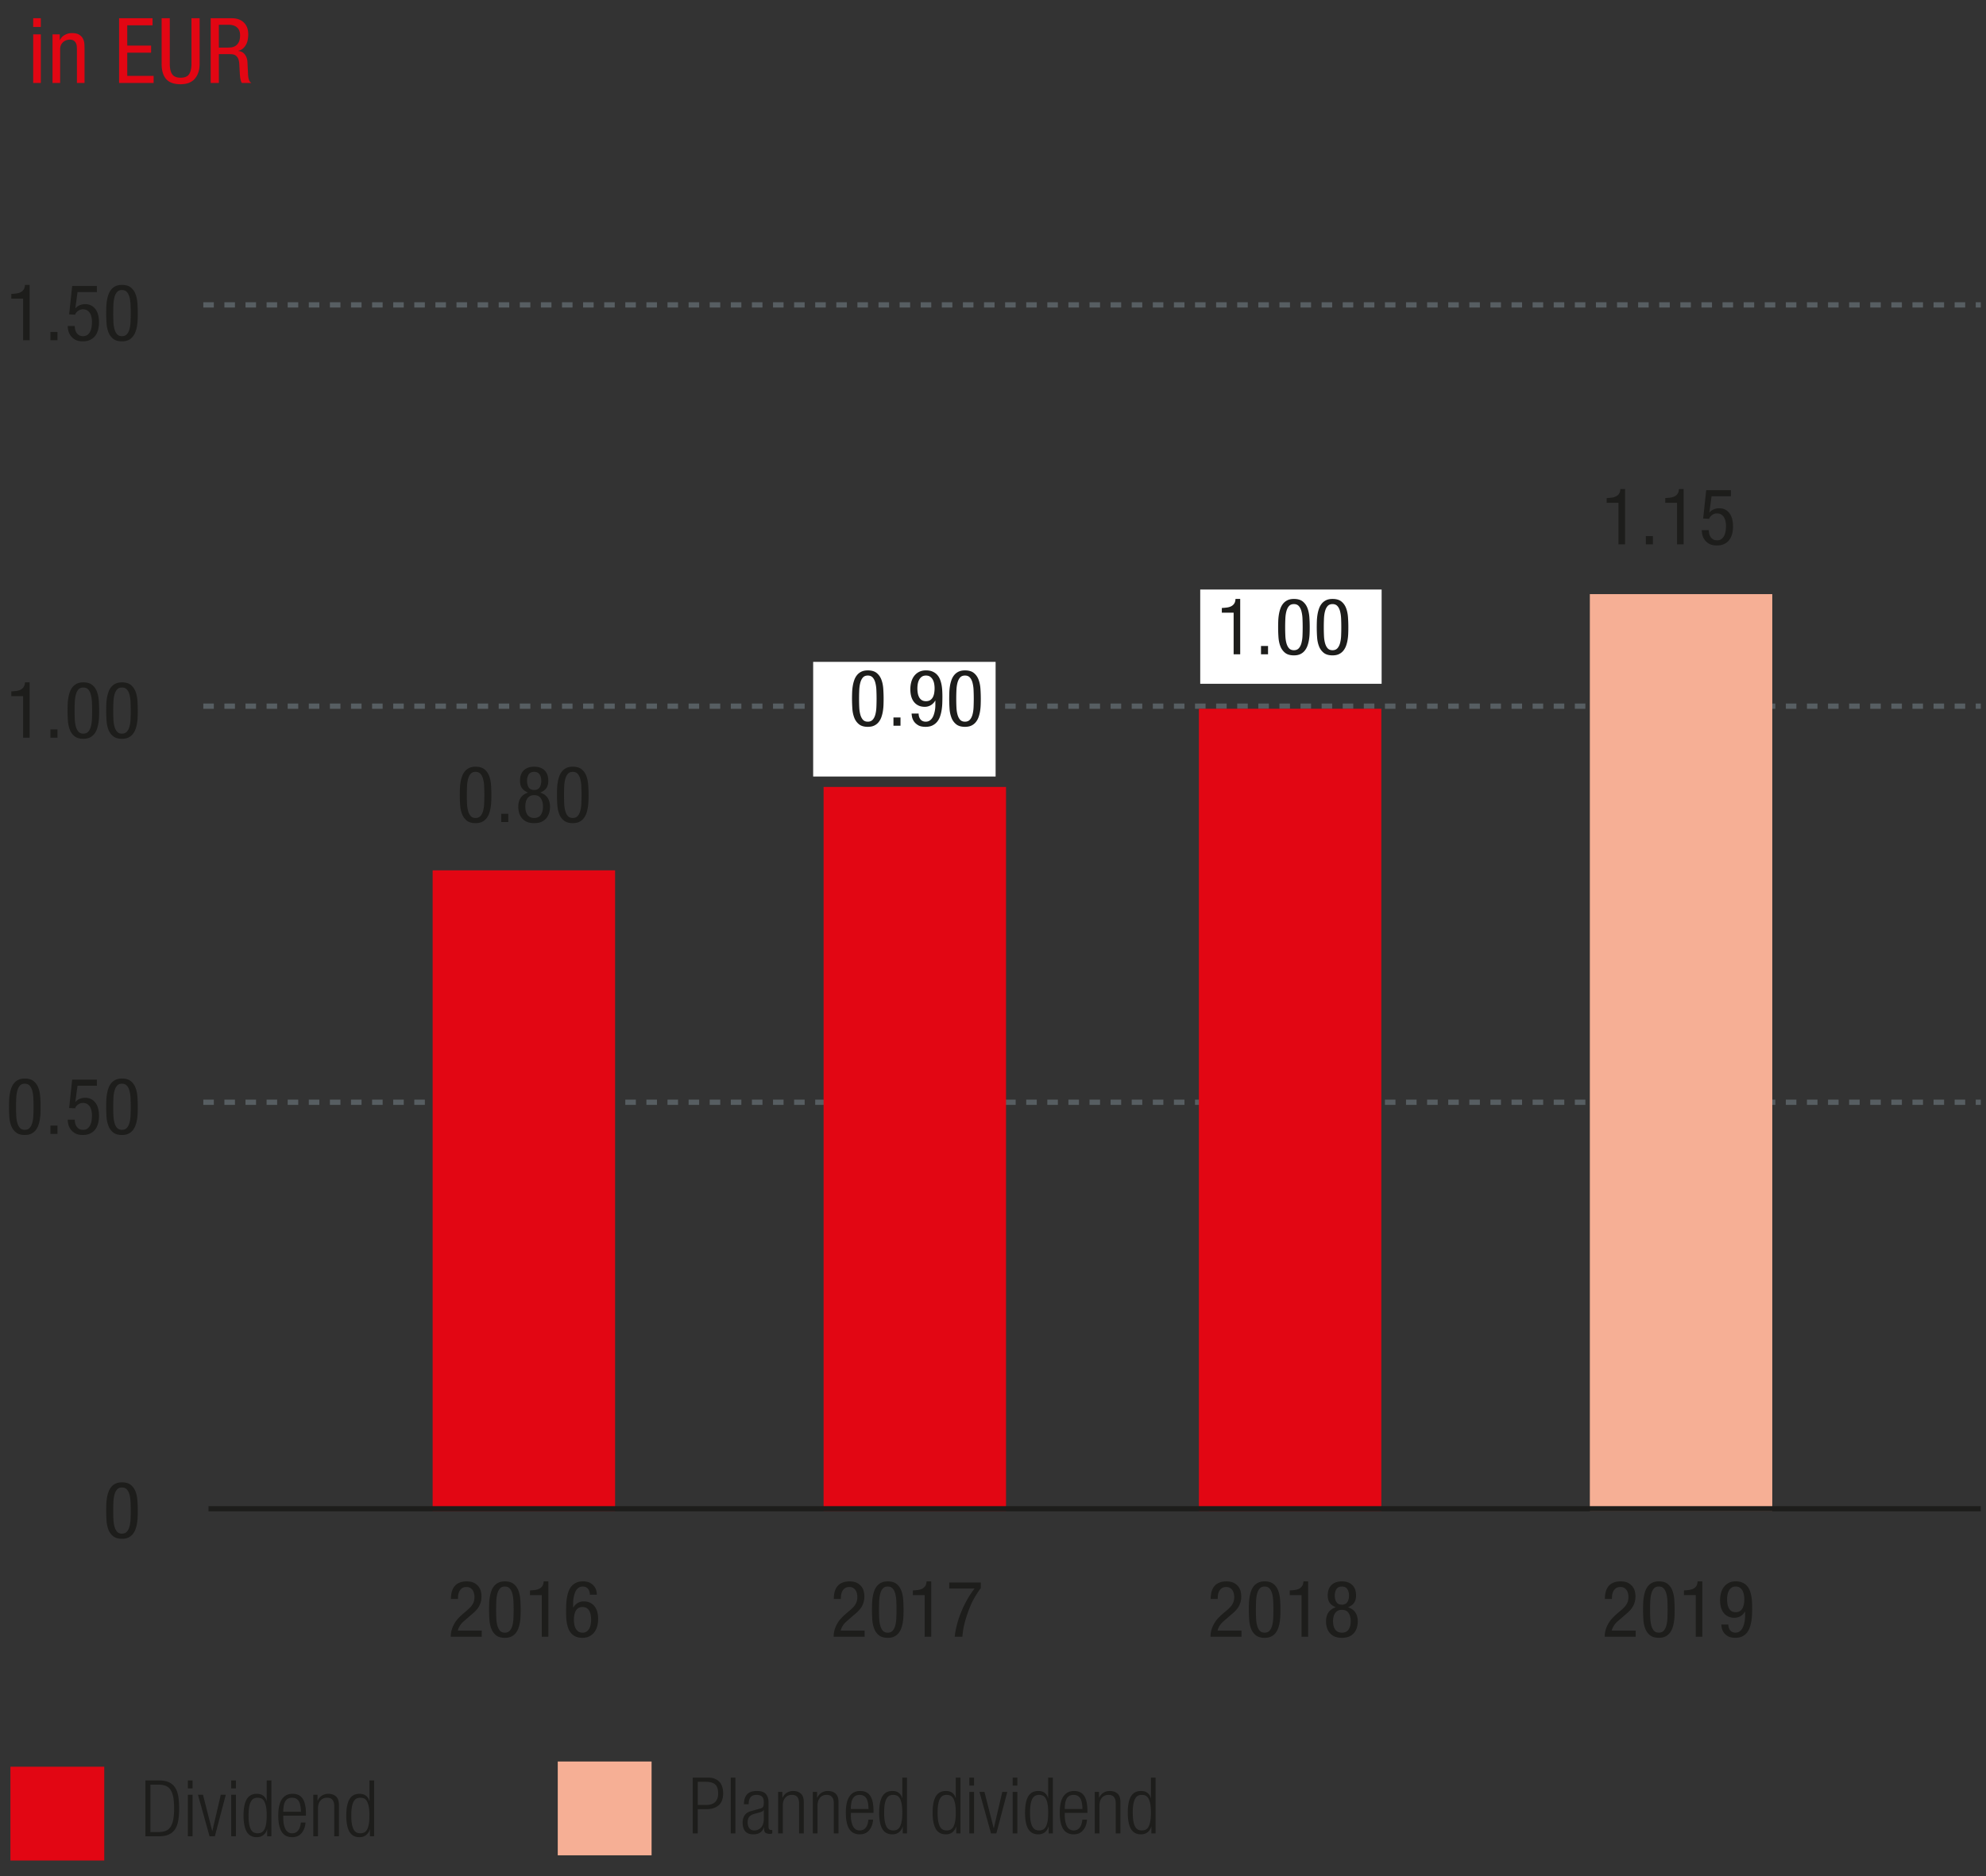
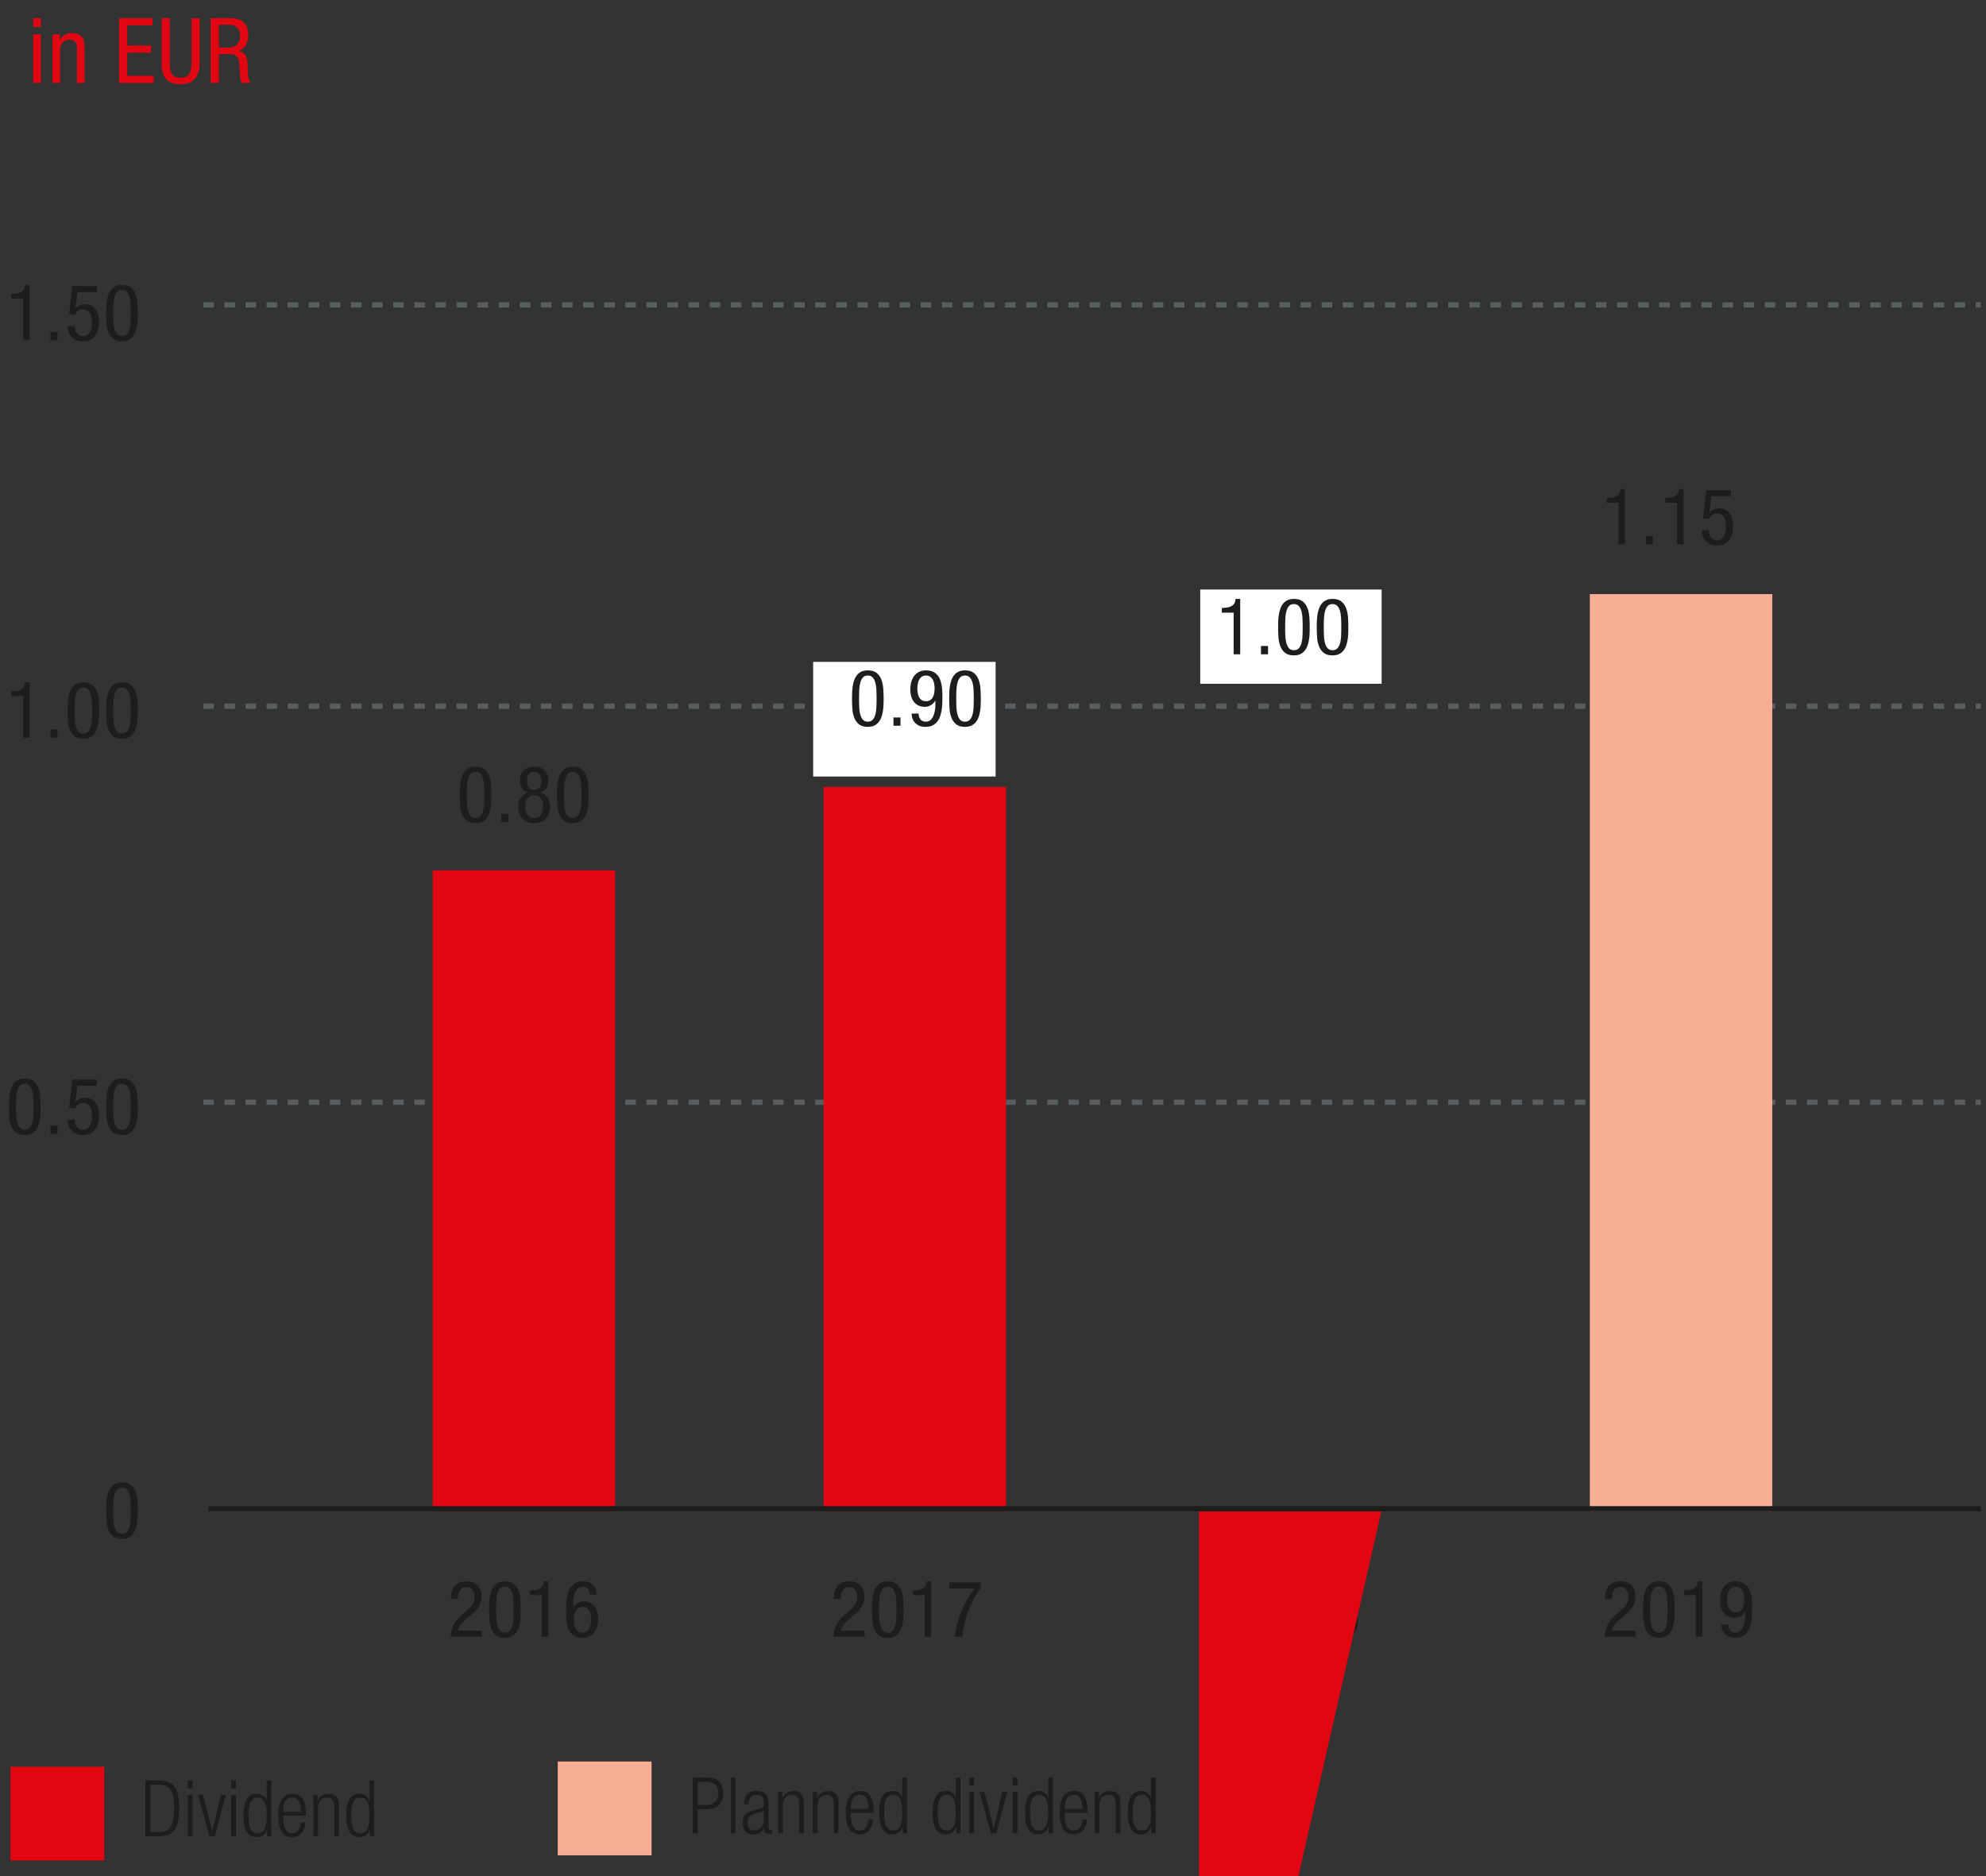
<svg xmlns="http://www.w3.org/2000/svg" xmlns:xlink="http://www.w3.org/1999/xlink" width="381" height="360" viewBox="0 0 381 360">
  <rect x="0" y="0" width="381" height="360" fill="#333333" stroke="none" />
  <style>.st0{fill:none;stroke:#575e62;stroke-width:1.012;stroke-miterlimit:10;stroke-dasharray:2.024,2.024}.st2{fill:#1d1d1b}.st8{fill:#e20613}.st19{fill:#fff}.st56{fill:#f6af95}.st626{display:inline}</style>
  <g id="Grafik">
    <path class="st0" d="M39 211.5h341M39 135.5h341M39 58.5h341" />
    <path class="st8" d="M2 339h18v18H2z" />
    <path class="st2" d="M92.417 314.058h-5.94c0-.49.064-.945.194-1.365a5.52 5.52 0 011.229-2.152c.273-.295.559-.572.857-.832l.864-.735c.209-.18.4-.36.574-.54.174-.18.323-.37.447-.57.124-.199.218-.417.283-.652.064-.234.097-.497.097-.787 0-.22-.027-.445-.081-.675a1.917 1.917 0 00-.257-.615c-.118-.181-.275-.327-.471-.442s-.432-.173-.707-.173c-.402 0-.714.093-.935.277-.221.186-.386.4-.493.646a2.301 2.301 0 00-.192.757c-.02.261-.029.466-.029.615h-1.35c0-.5.055-.957.165-1.372.11-.415.285-.771.525-1.065.24-.295.552-.524.938-.689.385-.165.847-.248 1.387-.248.61 0 1.103.105 1.478.315s.665.462.87.757c.205.296.34.605.405.931.064.325.097.603.097.832 0 .4-.043.76-.128 1.08s-.206.617-.362.893-.35.535-.581.78a9.047 9.047 0 01-.801.742l-1.51 1.305c-.292.25-.539.528-.74.833a2.987 2.987 0 00-.422.982h4.59v1.167zM96.856 314.268c-.72 0-1.283-.163-1.688-.487a2.952 2.952 0 01-.908-1.253 5.827 5.827 0 01-.367-1.725 27.156 27.156 0 01-.068-1.905c0-.39.008-.795.022-1.215.015-.42.055-.832.12-1.237s.163-.79.292-1.155.308-.685.533-.96c.225-.274.505-.492.84-.652s.743-.24 1.223-.24c.72 0 1.282.163 1.688.487.405.325.707.748.907 1.268.2.521.323 1.105.368 1.755a28.247 28.247 0 01.045 3.12c-.015.41-.055.815-.12 1.215-.065.4-.163.78-.292 1.141a3.21 3.21 0 01-.532.952 2.399 2.399 0 01-.84.652c-.335.159-.743.239-1.223.239zm-1.68-5.371c0 .561.012 1.103.037 1.628.024.524.093.992.206 1.402s.28.737.501.982c.221.245.533.367.936.367.393 0 .702-.122.928-.367s.396-.572.508-.982c.113-.41.182-.878.207-1.402a36.371 36.371 0 000-3.308 6.593 6.593 0 00-.207-1.433c-.113-.415-.282-.745-.508-.99s-.536-.367-.928-.367c-.403 0-.715.122-.936.367-.221.245-.388.575-.501.99s-.182.893-.206 1.433c-.025.541-.037 1.1-.037 1.68zM101.671 305.178c.33-.021.65-.05.96-.09s.585-.12.825-.24.435-.29.585-.51.235-.521.255-.9h.9v10.62h-1.26v-7.98h-2.265v-.9zM113.161 305.987c0-.449-.118-.822-.354-1.117s-.574-.442-1.016-.442c-.285 0-.53.065-.736.195-.207.13-.375.3-.508.51s-.238.44-.316.689c-.079.25-.14.493-.184.728-.044.235-.071.45-.081.646-.01.194-.015.337-.015.428v.84h.03c.05-.101.129-.218.238-.353s.246-.265.41-.391a2.214 2.214 0 011.364-.442c.457 0 .857.083 1.2.248s.631.395.865.689c.233.295.407.65.521 1.065s.171.867.171 1.357c0 .51-.062.987-.188 1.433s-.315.83-.57 1.155c-.255.324-.57.58-.945.765s-.808.277-1.298.277-.907-.072-1.252-.218a2.461 2.461 0 01-.87-.6 2.91 2.91 0 01-.555-.878c-.135-.33-.238-.683-.308-1.058s-.115-.757-.135-1.147c-.021-.39-.03-.77-.03-1.14 0-.399.008-.822.022-1.268.015-.444.058-.882.127-1.312.07-.43.173-.84.308-1.229.135-.391.323-.73.562-1.021.24-.29.54-.522.9-.697.36-.175.795-.263 1.305-.263.61 0 1.095.11 1.455.33s.63.473.81.758c.18.285.295.569.345.854.05.285.075.487.075.607h-1.347zm-3.06 4.83c0 .28.024.565.074.855s.138.555.265.795.297.435.508.585c.211.149.479.225.803.225.324 0 .592-.075.803-.225a1.67 1.67 0 00.509-.585c.127-.24.216-.505.265-.795.049-.29.074-.575.074-.855 0-.279-.022-.564-.066-.854a2.703 2.703 0 00-.243-.795 1.505 1.505 0 00-.501-.585c-.216-.15-.496-.226-.84-.226s-.624.075-.839.226a1.505 1.505 0 00-.501.585 2.703 2.703 0 00-.243.795c-.046.29-.068.575-.068.854zM165.87 314.058h-5.94c0-.49.064-.945.194-1.365a5.52 5.52 0 011.229-2.152c.273-.295.559-.572.857-.832l.864-.735c.209-.18.4-.36.574-.54.174-.18.323-.37.447-.57.124-.199.218-.417.283-.652.064-.234.097-.497.097-.787 0-.22-.027-.445-.081-.675a1.917 1.917 0 00-.257-.615c-.118-.181-.275-.327-.471-.442s-.432-.173-.707-.173c-.402 0-.714.093-.935.277-.221.186-.386.4-.493.646a2.301 2.301 0 00-.192.757c-.02.261-.029.466-.029.615h-1.35c0-.5.055-.957.165-1.372.11-.415.285-.771.525-1.065.24-.295.552-.524.938-.689.385-.165.847-.248 1.387-.248.61 0 1.103.105 1.478.315s.665.462.87.757c.205.296.34.605.405.931.064.325.097.603.097.832 0 .4-.043.76-.128 1.08s-.206.617-.362.893-.35.535-.581.78a9.047 9.047 0 01-.801.742l-1.51 1.305c-.292.25-.539.528-.74.833a2.987 2.987 0 00-.422.982h4.59v1.167zM170.31 314.268c-.72 0-1.283-.163-1.688-.487a2.952 2.952 0 01-.908-1.253 5.827 5.827 0 01-.367-1.725 27.156 27.156 0 01-.068-1.905c0-.39.008-.795.022-1.215.015-.42.055-.832.12-1.237s.163-.79.292-1.155.308-.685.533-.96c.225-.274.505-.492.84-.652s.743-.24 1.223-.24c.72 0 1.282.163 1.688.487.405.325.707.748.907 1.268.2.521.323 1.105.368 1.755a28.247 28.247 0 01.045 3.12c-.015.41-.055.815-.12 1.215-.065.4-.163.78-.292 1.141a3.21 3.21 0 01-.532.952 2.399 2.399 0 01-.84.652c-.336.159-.743.239-1.223.239zm-1.68-5.371c0 .561.012 1.103.037 1.628.024.524.093.992.206 1.402s.28.737.501.982c.221.245.533.367.936.367.393 0 .702-.122.928-.367s.396-.572.508-.982c.113-.41.182-.878.207-1.402a36.371 36.371 0 000-3.308 6.593 6.593 0 00-.207-1.433c-.113-.415-.282-.745-.508-.99s-.536-.367-.928-.367c-.403 0-.715.122-.936.367-.221.245-.388.575-.501.99s-.182.893-.206 1.433c-.025.541-.037 1.1-.037 1.68zM175.125 305.178c.33-.021.65-.05.96-.09s.585-.12.825-.24.435-.29.585-.51.235-.521.255-.9h.9v10.62h-1.26v-7.98h-2.265v-.9zM182.099 303.647h6.06v1.08c-.29.381-.627.882-1.012 1.503a14.325 14.325 0 00-1.073 2.148c-.34.821-.643 1.7-.907 2.637-.265.937-.448 1.95-.548 3.042h-1.47c.2-1.643.63-3.255 1.29-4.838a19.35 19.35 0 012.52-4.417h-4.86v-1.155zM238.172 314.058h-5.94c0-.49.064-.945.193-1.365.13-.42.299-.81.507-1.17.209-.359.449-.688.723-.982s.56-.572.857-.832l.864-.735c.208-.18.399-.36.573-.54s.323-.37.447-.57a2.44 2.44 0 00.283-.652c.064-.234.097-.497.097-.787 0-.22-.027-.445-.081-.675a1.896 1.896 0 00-.258-.615c-.117-.181-.274-.327-.471-.442s-.432-.173-.706-.173c-.403 0-.715.093-.936.277-.221.186-.385.4-.493.646a2.3 2.3 0 00-.191.757c-.02.261-.029.466-.029.615h-1.35c0-.5.055-.957.165-1.372a2.79 2.79 0 01.524-1.065c.24-.295.553-.524.938-.689s.848-.248 1.388-.248c.61 0 1.103.105 1.478.315s.665.462.87.757c.205.296.34.605.405.931.064.325.098.603.098.832 0 .4-.043.76-.129 1.08s-.206.617-.362.893-.35.535-.581.78-.499.492-.801.742l-1.51 1.305c-.292.25-.539.528-.74.833s-.342.633-.422.982h4.59v1.167zM242.611 314.268c-.72 0-1.282-.163-1.688-.487a2.958 2.958 0 01-.907-1.253c-.2-.51-.322-1.085-.367-1.725s-.067-1.275-.067-1.905c0-.39.007-.795.022-1.215.015-.42.055-.832.12-1.237.064-.405.162-.79.292-1.155s.308-.685.532-.96c.226-.274.505-.492.841-.652.335-.16.742-.24 1.222-.24.721 0 1.283.163 1.688.487.405.325.708.748.908 1.268.199.521.322 1.105.367 1.755a28.247 28.247 0 01.045 3.12c-.014.41-.055.815-.12 1.215-.065.4-.162.78-.292 1.141a3.234 3.234 0 01-.533.952 2.399 2.399 0 01-.84.652c-.335.159-.742.239-1.223.239zm-1.679-5.371c0 .561.013 1.103.037 1.628.024.524.093.992.206 1.402s.28.737.501.982.533.367.936.367c.394 0 .703-.122.929-.367s.396-.572.509-.982a6.46 6.46 0 00.206-1.402 37.833 37.833 0 000-3.308 6.658 6.658 0 00-.206-1.433c-.113-.415-.283-.745-.509-.99s-.535-.367-.929-.367c-.402 0-.715.122-.936.367s-.388.575-.501.99-.182.893-.206 1.433-.037 1.1-.037 1.68zM247.427 305.178c.33-.021.65-.05.96-.09s.585-.12.825-.24.435-.29.585-.51.234-.521.255-.9h.9v10.62h-1.261v-7.98h-2.265v-.9zM254.387 311.133c0-1.41.625-2.32 1.875-2.73-.54-.22-.933-.51-1.177-.87-.245-.359-.368-.824-.368-1.395 0-.87.24-1.537.721-2.003.479-.465 1.145-.697 1.994-.697.851 0 1.516.232 1.995.697.48.466.721 1.133.721 2.003 0 .57-.123 1.035-.368 1.395-.245.36-.638.65-1.178.87 1.25.41 1.875 1.32 1.875 2.73 0 .35-.047.71-.142 1.08-.096.37-.258.707-.488 1.013a2.58 2.58 0 01-.93.75c-.39.194-.885.292-1.485.292-.6 0-1.095-.098-1.484-.292a2.593 2.593 0 01-.931-.75c-.229-.306-.393-.643-.487-1.013s-.143-.731-.143-1.08zm1.35-.045c0 .32.031.612.096.877.063.266.164.495.302.69s.312.348.523.457c.211.11.469.165.773.165.6 0 1.032-.207 1.298-.622.265-.415.397-.938.397-1.567s-.133-1.152-.397-1.567c-.266-.415-.698-.623-1.298-.623-.305 0-.562.056-.773.165-.212.11-.386.263-.523.458a1.976 1.976 0 00-.302.697 3.753 3.753 0 00-.096.87zm1.695-6.66c-.479 0-.827.162-1.042.487s-.322.742-.322 1.253c0 .51.107.928.322 1.252.215.325.562.487 1.042.487.47 0 .814-.162 1.035-.487.22-.324.33-.742.33-1.252 0-.511-.11-.928-.33-1.253-.221-.325-.566-.487-1.035-.487z" />
    <path class="st19" d="M230.255 113.12h34.8v18.084h-34.8z" />
    <path class="st2" d="M313.797 314.054h-5.94c0-.49.064-.945.193-1.365.13-.42.299-.81.507-1.17.209-.359.449-.688.723-.982s.56-.572.857-.832l.864-.735c.208-.18.399-.36.573-.54s.323-.37.447-.57a2.44 2.44 0 00.283-.652c.064-.234.097-.497.097-.787 0-.22-.027-.445-.081-.675a1.896 1.896 0 00-.258-.615c-.117-.181-.274-.327-.471-.442s-.432-.173-.706-.173c-.403 0-.715.093-.936.277-.221.186-.385.4-.493.646a2.3 2.3 0 00-.191.757c-.02.261-.029.466-.029.615h-1.35c0-.5.055-.957.165-1.372a2.79 2.79 0 01.524-1.065c.24-.295.553-.524.938-.689s.848-.248 1.388-.248c.61 0 1.103.105 1.478.315s.665.462.87.757c.205.296.34.605.405.931.064.325.098.603.098.832 0 .4-.043.76-.129 1.08s-.206.617-.362.893-.35.535-.581.78-.499.492-.801.742l-1.51 1.305c-.292.25-.539.528-.74.833s-.342.633-.422.982h4.59v1.167zM318.236 314.264c-.72 0-1.282-.163-1.688-.487a2.958 2.958 0 01-.907-1.253c-.2-.51-.322-1.085-.367-1.725s-.067-1.275-.067-1.905c0-.39.007-.795.022-1.215.015-.42.055-.832.12-1.237.064-.405.162-.79.292-1.155s.308-.685.532-.96c.226-.274.505-.492.841-.652.335-.16.742-.24 1.222-.24.721 0 1.283.163 1.688.487.405.325.708.748.908 1.268.199.521.322 1.105.367 1.755a28.247 28.247 0 01.045 3.12c-.014.41-.055.815-.12 1.215-.065.4-.162.78-.292 1.141a3.234 3.234 0 01-.533.952 2.399 2.399 0 01-.84.652c-.335.159-.742.239-1.223.239zm-1.679-5.37c0 .561.013 1.103.037 1.628.024.524.093.992.206 1.402s.28.737.501.982.533.367.936.367c.394 0 .703-.122.929-.367s.396-.572.509-.982a6.46 6.46 0 00.206-1.402 37.833 37.833 0 000-3.308 6.658 6.658 0 00-.206-1.433c-.113-.415-.283-.745-.509-.99s-.535-.367-.929-.367c-.402 0-.715.122-.936.367s-.388.575-.501.99-.182.893-.206 1.433-.037 1.099-.037 1.68zM323.052 305.174c.33-.021.65-.05.96-.09s.585-.12.825-.24.435-.29.585-.51.234-.521.255-.9h.9v10.62h-1.261v-7.98h-2.265v-.9zM331.572 311.714c0 .45.117.822.354 1.117.235.295.574.442 1.016.442.284 0 .53-.067.736-.202s.375-.305.508-.51.238-.433.316-.683c.079-.25.141-.492.185-.728s.071-.45.081-.646c.01-.194.015-.337.015-.427v-.841h-.03a2.335 2.335 0 01-.648.744c-.164.125-.36.229-.589.314s-.486.128-.775.128c-.457 0-.856-.083-1.199-.248s-.632-.395-.865-.689-.407-.647-.521-1.058-.171-.865-.171-1.365c0-.51.062-.987.188-1.433.125-.444.314-.829.569-1.154s.567-.58.938-.766c.37-.185.805-.277 1.306-.277.489 0 .907.075 1.252.226.345.149.635.35.87.6s.42.543.555.877c.136.336.237.688.308 1.058.07.37.115.753.135 1.147.021.396.03.772.03 1.133 0 .4-.007.822-.022 1.268-.015.445-.058.883-.127 1.312-.07.43-.173.84-.308 1.23a3.3 3.3 0 01-.562 1.02c-.24.29-.54.522-.9.697s-.795.263-1.305.263c-.62 0-1.107-.11-1.463-.33-.354-.22-.622-.473-.803-.758-.18-.284-.295-.569-.345-.854s-.075-.487-.075-.607h1.346zm3.06-4.83c0-.28-.024-.564-.073-.855a2.633 2.633 0 00-.266-.795 1.676 1.676 0 00-.508-.585c-.212-.149-.479-.225-.803-.225-.324 0-.592.075-.804.225-.211.15-.38.346-.508.585-.128.24-.216.506-.266.795-.049.291-.073.575-.073.855s.022.565.066.854c.044.291.125.556.243.796.117.239.284.435.501.585.216.149.496.225.84.225.343 0 .623-.075.84-.225.216-.15.383-.346.5-.585a2.71 2.71 0 00.243-.796 5.55 5.55 0 00.068-.854z" />
    <g>
      <path class="st2" d="M23.402 295.264c-.72 0-1.283-.163-1.688-.487a2.952 2.952 0 01-.908-1.253 5.827 5.827 0 01-.367-1.725 27.156 27.156 0 01-.068-1.905c0-.39.008-.795.022-1.215.015-.42.055-.832.12-1.237s.163-.79.292-1.155.308-.685.533-.96c.225-.274.505-.492.84-.652s.743-.24 1.223-.24c.72 0 1.282.163 1.688.487.405.325.707.748.907 1.268.2.521.323 1.105.368 1.755a28.247 28.247 0 01.045 3.12c-.015.41-.055.815-.12 1.215-.065.4-.163.78-.292 1.141a3.21 3.21 0 01-.532.952 2.399 2.399 0 01-.84.652c-.335.159-.743.239-1.223.239zm-1.68-5.37c0 .561.012 1.103.037 1.628.024.524.093.992.206 1.402s.28.737.501.982c.221.245.533.367.936.367.393 0 .702-.122.928-.367s.396-.572.508-.982c.113-.41.182-.878.207-1.402a36.371 36.371 0 000-3.308 6.593 6.593 0 00-.207-1.433c-.113-.415-.282-.745-.508-.99s-.536-.367-.928-.367c-.403 0-.715.122-.936.367-.221.245-.388.575-.501.99s-.182.893-.206 1.433a36.34 36.34 0 00-.037 1.68z" />
    </g>
-     <path class="st8" d="M265 290V136h-35v154" />
+     <path class="st8" d="M265 290h-35v154" />
    <path class="st56" d="M340 290V114h-35v176" />
    <path class="st8" d="M193 290V151h-35v139M118 290V167H83v123" />
    <path class="st2" d="M380 289H40v1h340" />
    <path class="st19" d="M156 127h35v22h-35z" />
    <g>
      <defs>
-         <path id="SVGID_10_" d="M1152.072 1087.275h.232v27.187h-13.594l13.362-27.187zm-3.685-22.118l-25.806 48.614v16.128h29.031v15.206h20.045v-15.206h7.144v-15.437h-7.144v-49.306h-23.27zm-169.353-1.613c-.691 2.459-1.574 4.493-2.65 6.106s-2.458 2.901-4.147 3.859c-1.69.962-3.725 1.653-6.106 2.074-2.381.424-5.222.634-8.525.634v13.363h15.437v55.526h21.427v-81.562h-15.436zm49.085 37.325c-.882-1.843-1.325-5.374-1.325-10.598 0-5.221.501-8.755 1.498-10.598.998-1.843 2.496-2.765 4.493-2.765 2.229 0 3.784.922 4.666 2.765.883 1.843 1.325 5.378 1.325 10.598 0 5.224-.499 8.755-1.498 10.598-.997 1.843-2.494 2.765-4.493 2.765-2.228 0-3.783-.922-4.666-2.765m-7.085-35.654c-3.379 1.115-6.238 2.92-8.582 5.414-2.342 2.498-4.107 5.685-5.299 9.562-1.19 3.88-1.786 8.582-1.786 14.112 0 4.763.461 8.738 1.382 11.923.922 3.189 2.246 5.742 3.974 7.661 1.728 1.922 3.784 3.266 6.163 4.032 2.381.77 5.03 1.152 7.949 1.152 3.226 0 6.088-.576 8.583-1.728 2.496-1.152 4.205-2.686 5.126-4.608h.23v13.018c0 2.534-.594 4.435-1.786 5.702-1.19 1.267-2.552 1.901-4.09 1.901-1.997 0-3.416-.536-4.262-1.613-.997-1.227-1.536-3.226-1.613-5.99h-20.045c0 2.69.365 5.299 1.094 7.834.731 2.534 2.035 4.781 3.917 6.739 1.883 1.958 4.493 3.514 7.834 4.666 3.341 1.152 7.661 1.728 12.96 1.728 6.067 0 10.944-.883 14.63-2.65 3.686-1.765 6.528-4.32 8.525-7.661 1.998-3.341 3.323-7.448 3.974-12.326.653-4.875.979-10.462.979-16.762v-8.986c0-6.682-.594-12.248-1.786-16.704-1.19-4.453-2.976-8.024-5.357-10.714-2.379-2.686-5.317-4.587-8.813-5.702-3.494-1.112-7.584-1.67-12.269-1.67-4.374-.001-8.251.558-11.632 1.67m65.803 35.654c-.885-1.843-1.325-5.374-1.325-10.598 0-5.221.498-8.755 1.498-10.598.997-1.843 2.494-2.765 4.491-2.765 2.227 0 3.782.922 4.667 2.765.882 1.843 1.325 5.378 1.325 10.598 0 5.224-.501 8.755-1.498 10.598-1 1.843-2.498 2.765-4.494 2.765-2.227 0-3.782-.922-4.664-2.765m-7.086-35.654c-3.379 1.115-6.24 2.92-8.581 5.414-2.344 2.498-4.11 5.685-5.299 9.562-1.192 3.88-1.786 8.582-1.786 14.112 0 4.763.459 8.738 1.381 11.923.923 3.189 2.248 5.742 3.974 7.661 1.73 1.922 3.782 3.266 6.163 4.032 2.381.77 5.03 1.152 7.95 1.152 3.224 0 6.085-.576 8.582-1.728 2.494-1.152 4.205-2.686 5.125-4.608h.232v13.018c0 2.534-.597 4.435-1.786 5.702-1.192 1.267-2.555 1.901-4.091 1.901-1.997 0-3.418-.536-4.261-1.613-1-1.227-1.538-3.226-1.614-5.99h-20.045c0 2.69.365 5.299 1.094 7.834.729 2.534 2.035 4.781 3.917 6.739 1.882 1.958 4.494 3.514 7.834 4.666 3.341 1.152 7.662 1.728 12.96 1.728 6.067 0 10.944-.883 14.632-2.65 3.686-1.765 6.526-4.32 8.525-7.661 1.995-3.341 3.32-7.448 3.974-12.326.651-4.875.979-10.462.979-16.762v-8.986c0-6.682-.597-12.248-1.787-16.704-1.19-4.453-2.976-8.024-5.357-10.714-2.381-2.686-5.318-4.587-8.813-5.702-3.494-1.112-7.584-1.67-12.269-1.67-4.374-.001-8.254.558-11.633 1.67" />
-       </defs>
+         </defs>
      <clipPath id="SVGID_99_">
        <use xlink:href="#SVGID_10_" overflow="visible" />
      </clipPath>
      <path d="M458.119 142.647l57.37 57.368a32.085 32.085 0 0022.694 9.402h133.533c17.725 0 32.094 14.368 32.094 32.094v146.827h-57.37c-17.725 0-32.094 14.37-32.094 32.094v34.434c0 12.664-10.266 22.93-22.93 22.93h-66.528v-76.165a32.094 32.094 0 00-9.4-22.693l-80.064-80.064-66.768-66.763c-12.534-12.534-12.534-32.856 0-45.39l44.074-44.074c12.535-12.534 32.856-12.534 45.389 0" clip-path="url(#SVGID_99_)" fill="#c8a276" />
    </g>
    <g>
      <defs>
        <path id="SVGID_12_" d="M1135.217 1197.469l-1.843 45.274h19.354c0-2.456.536-4.222 1.613-5.299 1.074-1.074 2.494-1.613 4.262-1.613 1.995 0 3.514.904 4.55 2.707 1.037 1.806 1.555 5.011 1.555 9.619 0 3.917-.115 7.027-.346 9.331-.23 2.304-.616 4.072-1.152 5.299-.539 1.23-1.192 2.016-1.958 2.362-.77.346-1.653.518-2.65.518-1.843 0-3.283-.691-4.32-2.074-1.037-1.382-1.555-3.992-1.555-7.834v-2.765h-20.045v2.65c0 7.373 2.091 13.115 6.278 17.222 4.184 4.11 11.002 6.163 20.448 6.163 5.069 0 9.31-.653 12.73-1.958 3.416-1.304 6.163-3.283 8.237-5.933 2.073-2.65 3.55-5.97 4.435-9.965.882-3.992 1.325-8.64 1.325-13.939 0-8.83-1.728-15.358-5.184-19.584-3.456-4.222-8.525-6.336-15.206-6.336-3.073 0-5.858.539-8.352 1.613a23.642 23.642 0 00-6.739 4.378l.922-13.709h30.989v-16.128h-47.348zm-163.281.345c-3.456 1.307-6.182 3.189-8.179 5.645-1.997 2.459-3.322 5.357-3.974 8.698-.653 3.341-1.018 7.125-1.094 11.347h20.045v-3.456c0-2.304.173-4.165.518-5.587.346-1.419.806-2.514 1.382-3.283.576-.766 1.21-1.285 1.901-1.555a6.023 6.023 0 012.189-.403c1.69 0 3.034.654 4.032 1.958.998 1.307 1.498 3.686 1.498 7.142 0 3.074-.442 5.55-1.325 7.43-.883 1.883-2.362 3.859-4.435 5.933l-14.285 14.515c-4.685 4.838-7.891 9.813-9.619 14.918-1.728 5.109-2.592 10.541-2.592 16.301h53.683v-16.128h-28.109c.384-1.227 1.133-2.419 2.246-3.571a254.508 254.508 0 013.053-3.11l12.672-12.326c3.072-3.07 5.53-6.488 7.373-10.253 1.843-3.762 2.765-8.41 2.765-13.939 0-3.07-.365-5.95-1.094-8.64a15.808 15.808 0 00-4.032-7.027c-1.958-1.995-4.627-3.589-8.006-4.781-3.379-1.189-7.757-1.786-13.133-1.786-5.532 0-10.024.654-13.48 1.958m66.24 64.8c-1-2.034-1.498-5.933-1.498-11.693v-26.957c0-5.76.498-9.656 1.498-11.693.997-2.034 2.61-3.053 4.838-3.053 2.226 0 3.838 1.019 4.838 3.053.997 2.037 1.498 5.933 1.498 11.693v26.957c0 5.76-.501 9.659-1.498 11.693-1 2.037-2.613 3.053-4.838 3.053-2.229 0-3.842-1.016-4.838-3.053m-7.546-64.915c-3.496 1.23-6.376 3.419-8.64 6.566-2.267 3.15-3.957 7.413-5.069 12.787-1.115 5.378-1.67 12.174-1.67 20.39 0 8.219.555 15.016 1.67 20.39 1.112 5.378 2.802 9.64 5.069 12.787 2.264 3.15 5.144 5.339 8.64 6.566 3.493 1.229 7.621 1.843 12.384 1.843 4.76 0 8.888-.614 12.384-1.843 3.493-1.227 6.373-3.416 8.64-6.566 2.264-3.147 3.954-7.41 5.069-12.787 1.112-5.374 1.67-12.171 1.67-20.39 0-8.216-.558-15.013-1.67-20.39-1.115-5.374-2.805-9.637-5.069-12.787-2.267-3.147-5.147-5.336-8.64-6.566-3.496-1.227-7.624-1.843-12.384-1.843-4.763 0-8.891.616-12.384 1.843m66.261 64.915c-.998-2.034-1.498-5.933-1.498-11.693v-26.957c0-5.76.499-9.656 1.498-11.693.997-2.034 2.61-3.053 4.838-3.053 2.227 0 3.84 1.019 4.839 3.053.997 2.037 1.498 5.933 1.498 11.693v26.957c0 5.76-.501 9.659-1.498 11.693-.999 2.037-2.611 3.053-4.839 3.053-2.229 0-3.841-1.016-4.838-3.053m-7.546-64.915c-3.496 1.23-6.376 3.419-8.64 6.566-2.266 3.15-3.957 7.413-5.069 12.787-1.114 5.378-1.67 12.174-1.67 20.39 0 8.219.557 15.016 1.67 20.39 1.112 5.378 2.803 9.64 5.069 12.787 2.264 3.15 5.144 5.339 8.64 6.566 3.494 1.229 7.621 1.843 12.384 1.843 4.762 0 8.888-.614 12.384-1.843 3.494-1.227 6.374-3.416 8.64-6.566 2.264-3.147 3.955-7.41 5.069-12.787 1.112-5.374 1.67-12.171 1.67-20.39 0-8.216-.558-15.013-1.67-20.39-1.114-5.374-2.805-9.637-5.069-12.787-2.266-3.147-5.146-5.336-8.64-6.566-3.496-1.227-7.622-1.843-12.384-1.843-4.763 0-8.889.616-12.384 1.843" />
      </defs>
      <clipPath id="SVGID_100_">
        <use xlink:href="#SVGID_12_" overflow="visible" />
      </clipPath>
      <path d="M611.166-54.382a8.025 8.025 0 01-8.014-7.605l-1.394-26.654c-.52-9.923-12.547-14.539-19.573-7.513L543.55-57.519h-95.095a51.058 51.058 0 01-36.019-14.87l-.21-.208-23.979-22.883a52.741 52.741 0 00-38.912-15.422c-18.526.566-33.091 16.146-33.091 34.682l.478 50.078c0 15.634-12.674 28.309-28.309 28.309-15.595 0-28.238 12.642-28.238 28.238v66.179c0 11.96-4.75 23.43-13.208 31.888l-23.032 23.034a73.626 73.626 0 00-21.562 52.056V326.897c0 8.723 3.466 17.09 9.634 23.259l33.608 33.606a46.499 46.499 0 0032.88 13.619h37.6l-46.203 46.205a36.381 36.381 0 00-10.658 25.728v32.621a9.173 9.173 0 009.173 9.173h262.237a31.158 31.158 0 0022.032-9.126l47.734-48.995V402.75c0-3.437-1.365-6.733-3.795-9.163l-47.019-47.018a20.689 20.689 0 01-6.058-14.598l-.042-32.323c-.01-7.322 5.806-13.323 13.125-13.542l35.923-1.075a20.61 20.61 0 0014.117-6.19l49.355-50.474v-.312l.002-282.434h-44.852z" clip-path="url(#SVGID_100_)" fill="#e6ab28" />
      <path d="M247.419 409.808a52.376 52.376 0 0037.035 15.341H471.835l-69.693 69.688H287.487a59.698 59.698 0 00-42.214 17.486l-46.846 46.846a18.307 18.307 0 01-12.942 5.36h-54.526a18.301 18.301 0 01-12.941-5.36l-64.333-64.333 69.693-69.688 69.688-69.693 54.353 54.353z" clip-path="url(#SVGID_100_)" fill="#005e62" />
      <path d="M195.497 363.356c0-.232.187-.419.419-.419h190.03c.112 0 .219.045.298.123l37.704 37.706a.416.416 0 00.592 0l37.707-37.706a.422.422 0 00.123-.296V325.23a.42.42 0 01.419-.419h92.333c11.942 0 21.622 9.682 21.622 21.622v42.464c0 6.718 5.446 12.166 12.166 12.166h10.637c8.461 0 15.32 6.859 15.32 15.32 0 12.594 10.21 22.803 22.803 22.803l71.278.277c11.165.043 20.205 9.08 20.253 20.243l.032 7.397c.005 5.635 4.582 10.197 10.216 10.184l12.723.078c8.406.051 15.192 6.88 15.192 15.286V572.331c0 11.267-8.086 19.352-18.061 19.352h-20.062l-38.125 38.126h-38.123l-38.126 38.123v37.706c0 .232.187.419.419.419h17.971c10.899 0 19.736 8.837 19.736 19.736 0 10.157-8.235 18.39-18.39 18.39h-75.752l-42.462-25.242c-6.59-3.917-8.469-12.605-4.086-18.894l13.33-19.13c4.792-4.792 1.398-12.986-5.379-12.986H471.22a21.37 21.37 0 00-15.109 6.258l-31.744 31.746a.422.422 0 01-.298.122H348.07c-.374 0 .378-.451.642-.715l37.286-37.286a.415.415 0 01.298-.123h20.131c9.84 0 17.818-7.978 17.818-17.818v-3.382c0-9.347-7.578-16.923-16.925-16.923h-6.77c-7.97 0-14.429-6.461-14.429-14.429v-15.656a19.407 19.407 0 00-5.686-13.726l-32.317-32.315a.422.422 0 00-.296-.123h-37.776a.419.419 0 00-.296.123l-37.882 37.877a.419.419 0 01-.296.123h-75.901a.425.425 0 01-.298-.123l-37.88-37.877a.422.422 0 00-.296-.123H120.26a.419.419 0 01-.296-.715l37.285-37.288a.421.421 0 00.122-.296v-37.776c0-.112.045-.218.123-.296l26.963-26.963a37.692 37.692 0 0011.04-26.653v-60.218z" clip-path="url(#SVGID_100_)" fill="#749296" />
    </g>
    <g>
      <defs>
        <path id="SVGID_13_" d="M970.705 1320.384c-3.456 1.307-6.184 3.189-8.179 5.645-1.998 2.459-3.323 5.357-3.974 8.698-.654 3.341-1.019 7.125-1.094 11.347h20.045v-3.456c0-2.304.173-4.165.518-5.587.346-1.419.806-2.514 1.382-3.283.576-.766 1.21-1.285 1.901-1.555a6.015 6.015 0 012.189-.403c1.688 0 3.032.654 4.032 1.958.997 1.307 1.498 3.686 1.498 7.142 0 3.073-.443 5.55-1.325 7.43-.885 1.883-2.362 3.859-4.435 5.933l-14.285 14.515c-4.686 4.838-7.891 9.813-9.619 14.918-1.728 5.109-2.592 10.541-2.592 16.301h53.683v-16.128h-28.109c.382-1.227 1.131-2.419 2.246-3.571a240.67 240.67 0 013.053-3.11l12.672-12.326c3.07-3.07 5.53-6.488 7.373-10.253 1.843-3.762 2.765-8.41 2.765-13.939 0-3.07-.366-5.95-1.094-8.64a15.817 15.817 0 00-4.032-7.027c-1.958-1.995-4.629-3.589-8.006-4.781-3.381-1.189-7.758-1.786-13.133-1.786-5.531-.001-10.024.654-13.48 1.958m66.239 64.8c-1-2.034-1.498-5.933-1.498-11.693v-26.957c0-5.76.498-9.656 1.498-11.693.998-2.034 2.611-3.053 4.838-3.053 2.226 0 3.838 1.019 4.838 3.053.998 2.037 1.498 5.933 1.498 11.693v26.957c0 5.76-.499 9.659-1.498 11.693-1 2.037-2.613 3.053-4.838 3.053-2.227 0-3.84-1.016-4.838-3.053m-7.546-64.915c-3.494 1.23-6.374 3.419-8.64 6.566-2.267 3.15-3.955 7.413-5.069 12.787-1.115 5.378-1.67 12.174-1.67 20.39 0 8.219.555 15.016 1.67 20.39 1.114 5.378 2.802 9.64 5.069 12.787 2.266 3.15 5.146 5.339 8.64 6.566 3.493 1.229 7.622 1.843 12.384 1.843 4.76 0 8.89-.614 12.384-1.843 3.493-1.227 6.373-3.416 8.64-6.566 2.266-3.147 3.954-7.41 5.069-12.787 1.114-5.374 1.67-12.171 1.67-20.39 0-8.216-.557-15.013-1.67-20.39-1.115-5.374-2.803-9.637-5.069-12.787-2.267-3.147-5.147-5.336-8.64-6.566-3.494-1.227-7.624-1.843-12.384-1.843-4.761-.001-8.891.616-12.384 1.843m66.261 64.915c-.998-2.034-1.498-5.933-1.498-11.693v-26.957c0-5.76.499-9.656 1.498-11.693.998-2.034 2.611-3.053 4.838-3.053s3.84 1.019 4.838 3.053c.998 2.037 1.498 5.933 1.498 11.693v26.957c0 5.76-.499 9.659-1.498 11.693-.998 2.037-2.611 3.053-4.838 3.053s-3.84-1.016-4.838-3.053m-7.546-64.915c-3.494 1.23-6.374 3.419-8.64 6.566-2.266 3.15-3.955 7.413-5.069 12.787-1.114 5.378-1.67 12.174-1.67 20.39 0 8.219.557 15.016 1.67 20.39 1.114 5.378 2.803 9.64 5.069 12.787 2.266 3.15 5.146 5.339 8.64 6.566 3.494 1.229 7.622 1.843 12.384 1.843s8.89-.614 12.384-1.843c3.494-1.227 6.374-3.416 8.64-6.566 2.266-3.147 3.955-7.41 5.069-12.787 1.114-5.374 1.67-12.171 1.67-20.39 0-8.216-.557-15.013-1.67-20.39-1.114-5.374-2.803-9.637-5.069-12.787-2.266-3.147-5.146-5.336-8.64-6.566-3.494-1.227-7.622-1.843-12.384-1.843s-8.889.616-12.384 1.843m66.181 65.549c-1.112-1.613-1.669-4.838-1.669-9.677 0-4.76.557-7.949 1.669-9.562 1.114-1.613 2.669-2.419 4.666-2.419.998 0 1.883.173 2.65.518.768.346 1.422.979 1.958 1.901.538.922.962 2.152 1.267 3.686.307 1.538.461 3.496.461 5.875 0 4.838-.557 8.064-1.67 9.677-1.112 1.613-2.667 2.419-4.666 2.419-1.997.001-3.552-.806-4.666-2.418m2.534-34.733c-.651-.267-1.227-.766-1.728-1.498-.499-.728-.902-1.746-1.21-3.053-.306-1.304-.461-2.955-.461-4.954 0-1.995.155-3.629.461-4.896.307-1.267.71-2.264 1.21-2.995.501-.728 1.077-1.227 1.728-1.498a5.584 5.584 0 012.131-.403c.768 0 1.48.136 2.131.403.653.27 1.229.77 1.728 1.498.501.731.904 1.728 1.21 2.995.307 1.267.462 2.901.462 4.896 0 1.998-.155 3.65-.462 4.954-.306 1.307-.709 2.325-1.21 3.053-.499.731-1.075 1.23-1.728 1.498a5.513 5.513 0 01-2.131.403 5.528 5.528 0 01-2.131-.403m-9.964-31.047c-3.301 1.077-6.008 2.574-8.122 4.493a16.896 16.896 0 00-4.606 6.912c-.962 2.69-1.442 5.645-1.442 8.87a26.7 26.7 0 00.518 5.242 14.632 14.632 0 001.902 4.838c.92 1.498 2.149 2.805 3.686 3.917 1.536 1.115 3.531 1.941 5.989 2.477v.23c-4.531.616-7.93 2.65-10.195 6.106-2.264 3.456-3.397 7.682-3.397 12.672 0 5.069.632 9.256 1.899 12.557 1.267 3.304 3.093 5.933 5.472 7.891 2.381 1.958 5.282 3.341 8.698 4.147 3.418.806 7.317 1.21 11.693 1.21 4.379 0 8.294-.403 11.752-1.21 3.454-.806 6.354-2.189 8.696-4.147 2.344-1.958 4.149-4.587 5.414-7.891 1.269-3.301 1.901-7.488 1.901-12.557 0-2.304-.248-4.493-.749-6.566-.499-2.073-1.285-3.934-2.362-5.587-1.075-1.65-2.477-3.053-4.205-4.205-1.728-1.152-3.819-1.958-6.278-2.419v-.23c2.381-.536 4.36-1.362 5.934-2.477 1.573-1.112 2.821-2.419 3.742-3.917a14.64 14.64 0 001.902-4.838c.344-1.728.517-3.474.517-5.242 0-3.226-.478-6.181-1.44-8.87a16.88 16.88 0 00-4.608-6.912c-2.112-1.918-4.839-3.416-8.179-4.493-3.341-1.074-7.354-1.613-12.038-1.613-4.76-.001-8.792.539-12.094 1.612" />
      </defs>
      <clipPath id="SVGID_101_">
        <use xlink:href="#SVGID_13_" overflow="visible" />
      </clipPath>
    </g>
  </g>
  <g id="Text_EN">
    <path class="st2" d="M27.898 341.633h2.58c.78 0 1.42.115 1.92.345.5.23.897.57 1.193 1.021.294.45.497 1.01.607 1.68.11.67.165 1.44.165 2.31 0 .87-.055 1.641-.165 2.311-.11.67-.313 1.229-.607 1.68-.295.45-.693.79-1.193 1.021-.5.229-1.14.345-1.92.345h-2.58v-10.713zm.96 9.9h1.56c.52 0 .97-.073 1.35-.218s.69-.393.93-.742c.24-.351.417-.815.532-1.396s.173-1.305.173-2.175c0-.88-.058-1.612-.173-2.197s-.292-1.053-.532-1.403c-.24-.35-.55-.597-.93-.742-.38-.145-.83-.218-1.35-.218h-1.56v9.091zM36.043 341.633h.9v1.53h-.9v-1.53zm0 2.745h.9v7.965h-.9v-7.965zM37.978 344.378h.96l1.77 6.945h.03l1.62-6.945h.96l-2.1 7.965h-1.02l-2.22-7.965zM44.353 341.633h.9v1.53h-.9v-1.53zm0 2.745h.9v7.965h-.9v-7.965zM51.252 351.022h-.03a1.97 1.97 0 01-.705 1.096c-.35.27-.765.404-1.245.404-.88 0-1.525-.345-1.935-1.035-.41-.689-.615-1.734-.615-3.135 0-1.39.205-2.43.615-3.12.41-.689 1.055-1.034 1.935-1.034.51 0 .923.125 1.238.375s.522.585.623 1.005h.03v-3.945h.9v10.71h-.81v-1.321zm-3.569-2.669c0 .74.047 1.335.143 1.785.095.45.225.795.39 1.035.165.24.35.4.555.479.205.081.422.12.653.12.229 0 .45-.039.66-.12.21-.079.395-.239.555-.479.16-.24.287-.585.382-1.035s.143-1.045.143-1.785c0-.729-.047-1.319-.143-1.77s-.223-.795-.382-1.035c-.16-.24-.345-.4-.555-.48a1.86 1.86 0 00-1.313 0c-.205.08-.39.24-.555.48-.165.24-.295.585-.39 1.035-.096.45-.143 1.04-.143 1.77zM58.617 349.703c-.07.85-.328 1.532-.772 2.047-.445.516-1.042.772-1.792.772-.42 0-.795-.077-1.125-.232a2.103 2.103 0 01-.84-.728c-.23-.33-.405-.76-.525-1.29-.12-.529-.18-1.17-.18-1.92 0-1.399.237-2.442.712-3.127.475-.686 1.152-1.027 2.033-1.027.88 0 1.527.312 1.942.938s.623 1.603.623 2.932v.33h-4.35v.375c0 .57.047 1.048.143 1.433.095.386.22.695.375.931.155.234.335.399.54.494.205.096.417.143.637.143.97 0 1.53-.689 1.68-2.069h.899zm-.885-2.056c-.021-.989-.17-1.688-.45-2.092-.28-.405-.695-.607-1.245-.607-.56 0-.98.202-1.26.607-.28.404-.425 1.103-.435 2.092h3.39zM60.103 344.378h.81v1.109h.03c.23-.449.522-.777.877-.982a2.295 2.295 0 011.163-.307c.61 0 1.103.167 1.478.502s.562.878.562 1.628v6.015h-.9v-5.76c0-1.09-.455-1.635-1.365-1.635-.54 0-.967.182-1.282.547s-.473.862-.473 1.492v5.355h-.9v-7.964zM70.962 351.022h-.03a1.97 1.97 0 01-.705 1.096c-.35.27-.765.404-1.245.404-.88 0-1.525-.345-1.935-1.035-.41-.689-.615-1.734-.615-3.135 0-1.39.205-2.43.615-3.12.41-.689 1.055-1.034 1.935-1.034.51 0 .923.125 1.238.375s.522.585.623 1.005h.03v-3.945h.9v10.71h-.81v-1.321zm-3.57-2.669c0 .74.047 1.335.143 1.785.095.45.225.795.39 1.035.165.24.35.4.555.479.205.081.422.12.653.12.229 0 .45-.039.66-.12.21-.079.395-.239.555-.479.16-.24.287-.585.382-1.035s.143-1.045.143-1.785c0-.729-.047-1.319-.143-1.77s-.223-.795-.382-1.035c-.16-.24-.345-.4-.555-.48a1.86 1.86 0 00-1.313 0c-.205.08-.39.24-.555.48-.165.24-.295.585-.39 1.035-.096.45-.143 1.04-.143 1.77zM132.898 341.088h2.895c.51 0 .95.072 1.32.218.37.145.675.35.915.614.24.266.417.585.532.96.115.375.172.788.172 1.238 0 .41-.055.8-.165 1.17a2.41 2.41 0 01-.547.967c-.255.275-.592.493-1.012.653-.42.16-.936.239-1.545.239h-1.605v4.65h-.96v-10.709zm.96 5.25h1.635c.31 0 .605-.037.885-.112s.522-.2.728-.375.368-.405.488-.69c.12-.285.18-.632.18-1.042 0-.811-.192-1.383-.577-1.718-.385-.335-.953-.503-1.703-.503h-1.635v4.44zM140.188 341.088h.9v10.71h-.9v-10.71zM142.723 346.203c0-.82.197-1.45.592-1.891.395-.439 1.018-.659 1.868-.659.82 0 1.4.194 1.74.585.34.39.51.899.51 1.529v4.71c0 .44.155.66.465.66h.255v.66c-.17.06-.31.09-.42.09-.35 0-.63-.062-.84-.188s-.315-.393-.315-.803v-.27h-.03c-.09.26-.205.478-.345.652-.14.175-.3.315-.48.42-.18.105-.375.178-.585.218s-.425.06-.645.06c-.7 0-1.213-.202-1.538-.607-.325-.404-.487-.952-.487-1.643 0-.54.125-1.002.375-1.387.25-.386.66-.658 1.23-.818l1.695-.479c.16-.04.29-.085.39-.135.1-.05.177-.12.232-.21a.923.923 0 00.112-.353c.02-.146.03-.333.03-.562 0-.511-.125-.868-.375-1.073-.25-.204-.585-.307-1.005-.307-.54 0-.93.154-1.17.465-.24.31-.36.755-.36 1.335h-.899zm3.81 1.095h-.03c-.05.141-.178.25-.382.33-.205.08-.397.145-.578.195l-.75.194c-.45.12-.79.306-1.02.556s-.345.614-.345 1.095c0 .479.112.86.337 1.14.225.28.532.42.922.42.55 0 .995-.194 1.335-.585.34-.39.51-.944.51-1.665v-1.68zM149.278 343.833h.81v1.109h.03c.23-.449.522-.777.877-.982a2.295 2.295 0 011.163-.307c.61 0 1.103.167 1.478.502s.562.878.562 1.628v6.015h-.9v-5.76c0-1.09-.455-1.635-1.365-1.635-.54 0-.967.182-1.282.547s-.473.862-.473 1.492v5.355h-.9v-7.964zM155.938 343.833h.81v1.109h.03c.23-.449.522-.777.877-.982a2.295 2.295 0 011.163-.307c.61 0 1.103.167 1.478.502s.562.878.562 1.628v6.015h-.9v-5.76c0-1.09-.455-1.635-1.365-1.635-.54 0-.967.182-1.282.547s-.473.862-.473 1.492v5.355h-.9v-7.964zM167.502 349.158c-.07.85-.328 1.532-.772 2.047-.445.516-1.042.772-1.792.772-.42 0-.795-.077-1.125-.232a2.103 2.103 0 01-.84-.728c-.23-.33-.405-.76-.525-1.29-.12-.529-.18-1.17-.18-1.92 0-1.399.237-2.442.712-3.127.475-.686 1.152-1.027 2.033-1.027.88 0 1.527.312 1.942.938s.623 1.603.623 2.932v.33h-4.35v.375c0 .57.047 1.048.143 1.433.095.386.22.695.375.931.155.234.335.399.54.494.205.096.417.143.637.143.97 0 1.53-.689 1.68-2.069h.899zm-.884-2.055c-.021-.989-.17-1.688-.45-2.092-.28-.405-.695-.607-1.245-.607-.56 0-.98.202-1.26.607-.28.404-.425 1.103-.435 2.092h3.39zM173.188 350.478h-.03a1.97 1.97 0 01-.705 1.096c-.35.27-.765.404-1.245.404-.88 0-1.525-.345-1.935-1.035-.41-.689-.615-1.734-.615-3.135 0-1.39.205-2.43.615-3.12.41-.689 1.055-1.034 1.935-1.034.51 0 .923.125 1.238.375s.522.585.623 1.005h.03v-3.945h.9v10.71h-.81v-1.321zm-3.57-2.67c0 .74.047 1.335.143 1.785.095.45.225.795.39 1.035.165.24.35.4.555.479.205.081.422.12.653.12.229 0 .45-.039.66-.12.21-.079.395-.239.555-.479.16-.24.287-.585.382-1.035s.143-1.045.143-1.785c0-.729-.047-1.319-.143-1.77s-.223-.795-.382-1.035c-.16-.24-.345-.4-.555-.48a1.86 1.86 0 00-1.313 0c-.205.08-.39.24-.555.48-.165.24-.295.585-.39 1.035-.096.45-.143 1.04-.143 1.77zM183.447 350.478h-.03a1.97 1.97 0 01-.705 1.096c-.35.27-.765.404-1.245.404-.88 0-1.525-.345-1.935-1.035-.41-.689-.615-1.734-.615-3.135 0-1.39.205-2.43.615-3.12.41-.689 1.055-1.034 1.935-1.034.51 0 .923.125 1.238.375s.522.585.623 1.005h.03v-3.945h.9v10.71h-.81v-1.321zm-3.57-2.67c0 .74.047 1.335.143 1.785.095.45.225.795.39 1.035.165.24.35.4.555.479.205.081.422.12.653.12.229 0 .45-.039.66-.12.21-.079.395-.239.555-.479.16-.24.287-.585.382-1.035s.143-1.045.143-1.785c0-.729-.047-1.319-.143-1.77s-.223-.795-.382-1.035c-.16-.24-.345-.4-.555-.48a1.86 1.86 0 00-1.313 0c-.205.08-.39.24-.555.48-.165.24-.295.585-.39 1.035-.096.45-.143 1.04-.143 1.77zM185.967 341.088h.9v1.53h-.9v-1.53zm0 2.745h.9v7.965h-.9v-7.965zM187.901 343.833h.96l1.77 6.945h.03l1.62-6.945h.96l-2.1 7.965h-1.02l-2.22-7.965zM194.276 341.088h.899v1.53h-.899v-1.53zm0 2.745h.899v7.965h-.899v-7.965zM201.176 350.478h-.029c-.121.46-.355.825-.705 1.096-.351.27-.766.404-1.246.404-.879 0-1.524-.345-1.935-1.035-.41-.689-.614-1.734-.614-3.135 0-1.39.204-2.43.614-3.12.41-.689 1.056-1.034 1.935-1.034.511 0 .924.125 1.238.375s.522.585.623 1.005h.029v-3.945h.9v10.71h-.811v-1.321zm-3.571-2.67c0 .74.048 1.335.143 1.785.096.45.226.795.391 1.035.164.24.35.4.555.479.205.081.422.12.652.12s.45-.039.66-.12c.21-.079.395-.239.555-.479s.287-.585.383-1.035.143-1.045.143-1.785c0-.729-.047-1.319-.143-1.77s-.223-.795-.383-1.035-.345-.4-.555-.48a1.86 1.86 0 00-1.312 0c-.205.08-.391.24-.555.48-.165.24-.295.585-.391 1.035-.095.45-.143 1.04-.143 1.77zM208.541 349.158c-.07.85-.328 1.532-.773 2.047-.444.516-1.042.772-1.792.772-.42 0-.795-.077-1.125-.232a2.103 2.103 0 01-.84-.728c-.23-.33-.405-.76-.524-1.29-.121-.529-.181-1.17-.181-1.92 0-1.399.237-2.442.712-3.127.476-.686 1.152-1.027 2.033-1.027.88 0 1.527.312 1.942.938s.622 1.603.622 2.932v.33h-4.35v.375c0 .57.047 1.048.143 1.433.095.386.22.695.375.931.154.234.335.399.54.494.204.096.417.143.638.143.97 0 1.529-.689 1.68-2.069h.9zm-.885-2.055c-.021-.989-.171-1.688-.451-2.092-.279-.405-.695-.607-1.244-.607-.561 0-.98.202-1.26.607-.281.404-.426 1.103-.436 2.092h3.391zM210.025 343.833h.811v1.109h.029c.23-.449.523-.777.878-.982a2.293 2.293 0 011.163-.307c.609 0 1.102.167 1.477.502s.562.878.562 1.628v6.015h-.899v-5.76c0-1.09-.455-1.635-1.365-1.635-.54 0-.968.182-1.282.547s-.473.862-.473 1.492v5.355h-.9v-7.964zM220.885 350.478h-.029a1.97 1.97 0 01-.705 1.096c-.35.27-.766.404-1.245.404-.88 0-1.524-.345-1.935-1.035-.41-.689-.615-1.734-.615-3.135 0-1.39.205-2.43.615-3.12.41-.689 1.055-1.034 1.935-1.034.511 0 .923.125 1.237.375.315.25.523.585.623 1.005h.029v-3.945h.9v10.71h-.811v-1.321zm-3.57-2.67c0 .74.048 1.335.143 1.785s.226.795.39 1.035c.165.24.35.4.555.479.205.081.423.12.653.12.229 0 .45-.039.659-.12.211-.079.396-.239.556-.479.159-.24.287-.585.382-1.035.096-.45.143-1.045.143-1.785 0-.729-.047-1.319-.143-1.77-.095-.45-.223-.795-.382-1.035-.16-.24-.345-.4-.556-.48a1.854 1.854 0 00-1.312 0c-.205.08-.39.24-.555.48-.164.24-.295.585-.39 1.035s-.143 1.04-.143 1.77z" />
    <path class="st56" d="M107 338h18v18h-18z" />
    <g>
      <path class="st2" d="M91.239 157.945c-.72 0-1.283-.163-1.688-.487a2.952 2.952 0 01-.908-1.253 5.827 5.827 0 01-.367-1.725 27.156 27.156 0 01-.068-1.905c0-.39.008-.795.022-1.215.015-.42.055-.832.12-1.237s.163-.79.292-1.155.308-.685.533-.96c.225-.274.505-.492.84-.652s.743-.24 1.223-.24c.72 0 1.282.163 1.688.487.405.325.707.748.907 1.268.2.521.323 1.105.368 1.755a28.247 28.247 0 01.045 3.12c-.015.41-.055.815-.12 1.215-.065.4-.163.78-.292 1.141a3.21 3.21 0 01-.532.952 2.399 2.399 0 01-.84.652c-.336.159-.743.239-1.223.239zm-1.68-5.37c0 .561.012 1.103.037 1.628.024.524.093.992.206 1.402s.28.737.501.982c.221.245.533.367.936.367.393 0 .702-.122.928-.367s.396-.572.508-.982c.113-.41.182-.878.207-1.402a36.371 36.371 0 000-3.308 6.593 6.593 0 00-.207-1.433c-.113-.415-.282-.745-.508-.99s-.536-.367-.928-.367c-.403 0-.715.122-.936.367-.221.245-.388.575-.501.99s-.182.893-.206 1.433c-.025.541-.037 1.1-.037 1.68zM96.159 156.146h1.35v1.59h-1.35v-1.59zM99.429 154.811c0-1.41.625-2.32 1.875-2.73-.54-.22-.933-.51-1.178-.87-.245-.359-.368-.824-.368-1.395 0-.87.24-1.537.72-2.003.48-.465 1.145-.697 1.995-.697.85 0 1.515.232 1.995.697.48.466.72 1.133.72 2.003 0 .57-.123 1.035-.368 1.395-.245.36-.637.65-1.177.87 1.25.41 1.875 1.32 1.875 2.73 0 .35-.047.71-.143 1.08s-.257.707-.487 1.013c-.23.305-.54.555-.93.75-.39.194-.885.292-1.485.292s-1.095-.098-1.485-.292c-.39-.195-.7-.445-.93-.75a2.849 2.849 0 01-.488-1.013 4.385 4.385 0 01-.141-1.08zm1.349-.045c0 .32.032.612.096.877.063.266.165.495.302.69.138.195.312.348.523.457.211.11.469.165.774.165.599 0 1.032-.207 1.297-.622s.398-.938.398-1.567-.133-1.152-.398-1.567-.698-.623-1.297-.623c-.305 0-.562.056-.774.165a1.45 1.45 0 00-.523.458 1.994 1.994 0 00-.302.697 3.808 3.808 0 00-.096.87zm1.696-6.661c-.479 0-.827.162-1.042.487-.215.325-.323.742-.323 1.253 0 .51.108.928.323 1.252.215.325.563.487 1.042.487.47 0 .814-.162 1.035-.487.22-.324.33-.742.33-1.252 0-.511-.11-.928-.33-1.253s-.566-.487-1.035-.487zM109.883 157.945c-.72 0-1.283-.163-1.688-.487a2.952 2.952 0 01-.908-1.253 5.827 5.827 0 01-.367-1.725 27.156 27.156 0 01-.068-1.905c0-.39.008-.795.022-1.215.015-.42.055-.832.12-1.237s.163-.79.292-1.155.308-.685.533-.96c.225-.274.505-.492.84-.652s.743-.24 1.223-.24c.72 0 1.282.163 1.688.487.405.325.707.748.907 1.268.2.521.323 1.105.368 1.755a28.247 28.247 0 01.045 3.12c-.015.41-.055.815-.12 1.215-.065.4-.163.78-.292 1.141a3.21 3.21 0 01-.532.952 2.399 2.399 0 01-.84.652c-.335.159-.743.239-1.223.239zm-1.68-5.37c0 .561.012 1.103.037 1.628.024.524.093.992.206 1.402s.28.737.501.982c.221.245.533.367.936.367.393 0 .702-.122.928-.367s.396-.572.508-.982c.113-.41.182-.878.207-1.402a36.371 36.371 0 000-3.308 6.593 6.593 0 00-.207-1.433c-.113-.415-.282-.745-.508-.99s-.536-.367-.928-.367c-.403 0-.715.122-.936.367-.221.245-.388.575-.501.99s-.182.893-.206 1.433c-.025.541-.037 1.1-.037 1.68z" />
    </g>
    <g>
      <path class="st2" d="M234.399 116.664c.33-.021.65-.05.96-.09s.585-.12.825-.24.435-.29.585-.51.234-.521.255-.9h.9v10.62h-1.261v-7.98h-2.265v-.9zM241.915 123.954h1.35v1.59h-1.35v-1.59zM248.229 125.754c-.72 0-1.282-.163-1.688-.487a2.958 2.958 0 01-.907-1.253c-.2-.51-.322-1.085-.367-1.725s-.067-1.275-.067-1.905c0-.39.007-.795.022-1.215.015-.42.055-.832.12-1.237.064-.405.162-.79.292-1.155s.308-.685.532-.96c.226-.274.505-.492.841-.652.335-.16.742-.24 1.222-.24.721 0 1.283.163 1.688.487.405.325.708.748.908 1.268.199.521.322 1.105.367 1.755a28.247 28.247 0 01.045 3.12c-.014.41-.055.815-.12 1.215-.065.4-.162.78-.292 1.141a3.234 3.234 0 01-.533.952 2.399 2.399 0 01-.84.652c-.336.159-.743.239-1.223.239zm-1.68-5.37c0 .561.013 1.103.037 1.628.024.524.093.992.206 1.402s.28.737.501.982.533.367.936.367c.394 0 .703-.122.929-.367s.396-.572.509-.982a6.46 6.46 0 00.206-1.402 37.833 37.833 0 000-3.308 6.658 6.658 0 00-.206-1.433c-.113-.415-.283-.745-.509-.99s-.535-.367-.929-.367c-.402 0-.715.122-.936.367s-.388.575-.501.99-.182.893-.206 1.433-.037 1.1-.037 1.68zM255.639 125.754c-.72 0-1.282-.163-1.688-.487a2.958 2.958 0 01-.907-1.253c-.2-.51-.322-1.085-.367-1.725s-.067-1.275-.067-1.905c0-.39.007-.795.022-1.215.015-.42.055-.832.12-1.237.064-.405.162-.79.292-1.155s.308-.685.532-.96c.226-.274.505-.492.841-.652.335-.16.742-.24 1.222-.24.721 0 1.283.163 1.688.487.405.325.708.748.908 1.268.199.521.322 1.105.367 1.755a28.247 28.247 0 01.045 3.12c-.014.41-.055.815-.12 1.215-.065.4-.162.78-.292 1.141a3.234 3.234 0 01-.533.952 2.399 2.399 0 01-.84.652c-.336.159-.743.239-1.223.239zm-1.68-5.37c0 .561.013 1.103.037 1.628.024.524.093.992.206 1.402s.28.737.501.982.533.367.936.367c.394 0 .703-.122.929-.367s.396-.572.509-.982a6.46 6.46 0 00.206-1.402 37.833 37.833 0 000-3.308 6.658 6.658 0 00-.206-1.433c-.113-.415-.283-.745-.509-.99s-.535-.367-.929-.367c-.402 0-.715.122-.936.367s-.388.575-.501.99-.182.893-.206 1.433-.037 1.1-.037 1.68z" />
    </g>
    <g>
      <path class="st2" d="M308.231 95.576c.33-.021.65-.05.96-.09s.585-.12.825-.24.435-.29.585-.51.234-.521.255-.9h.9v10.62h-1.261v-7.98h-2.265v-.9zM315.747 102.866h1.35v1.59h-1.35v-1.59zM319.466 95.576c.33-.021.65-.05.96-.09s.585-.12.825-.24.435-.29.585-.51.234-.521.255-.9h.9v10.62h-1.261v-7.98h-2.265v-.9zM327.326 94.046h4.74v1.17h-3.714l-.418 3.075.029.03c.22-.26.493-.458.821-.593s.672-.202 1.029-.202c.807 0 1.45.303 1.933.907.482.605.724 1.468.724 2.588 0 .5-.058.97-.172 1.409-.115.44-.295.825-.54 1.155s-.565.593-.96.788c-.396.194-.868.292-1.418.292-.63 0-1.135-.112-1.515-.338a2.667 2.667 0 01-1.298-1.785 4.58 4.58 0 01-.098-.818h1.351c0 .141.017.32.052.54.034.221.107.436.221.646s.274.39.486.54c.211.149.488.225.832.225.363 0 .658-.092.884-.277.227-.185.4-.417.523-.697.122-.28.203-.58.243-.9.039-.319.059-.614.059-.885 0-.29-.029-.58-.089-.87a2.472 2.472 0 00-.287-.772 1.593 1.593 0 00-.538-.548c-.227-.14-.502-.21-.826-.21-.227 0-.43.043-.612.128a1.993 1.993 0 00-.464.293 1.309 1.309 0 00-.295.345c-.069.12-.104.21-.104.27l-1.165-.06.586-5.446z" />
    </g>
    <g>
      <path class="st2" d="M4.757 217.783c-.72 0-1.283-.163-1.688-.487a2.952 2.952 0 01-.908-1.253 5.827 5.827 0 01-.367-1.725 27.156 27.156 0 01-.068-1.905c0-.39.008-.795.022-1.215.015-.42.055-.832.12-1.237s.163-.79.292-1.155.308-.685.533-.96c.225-.274.505-.492.84-.652s.743-.24 1.223-.24c.72 0 1.282.163 1.688.487.405.325.707.748.907 1.268.2.521.323 1.105.368 1.755a28.247 28.247 0 01.045 3.12c-.015.41-.055.815-.12 1.215-.065.4-.163.78-.292 1.141a3.21 3.21 0 01-.532.952 2.399 2.399 0 01-.84.652c-.335.159-.743.239-1.223.239zm-1.68-5.37c0 .561.012 1.103.037 1.628.024.524.093.992.206 1.402s.28.737.501.982c.221.245.533.367.936.367.393 0 .702-.122.928-.367s.396-.572.508-.982c.113-.41.182-.878.207-1.402a36.371 36.371 0 000-3.308 6.593 6.593 0 00-.207-1.433c-.113-.415-.282-.745-.508-.99s-.536-.367-.928-.367c-.403 0-.715.122-.936.367-.221.245-.388.575-.501.99s-.182.893-.206 1.433c-.025.54-.037 1.1-.037 1.68zM9.677 215.983h1.35v1.59h-1.35v-1.59zM13.847 207.163h4.74v1.17h-3.714l-.417 3.075.03.03c.219-.26.492-.458.821-.593a2.679 2.679 0 011.03-.202c.806 0 1.45.303 1.933.907.482.605.724 1.468.724 2.588 0 .5-.058.97-.172 1.409-.115.44-.295.825-.54 1.155-.245.33-.565.593-.96.788-.396.194-.868.292-1.418.292-.63 0-1.135-.112-1.515-.338a2.667 2.667 0 01-1.298-1.785 4.474 4.474 0 01-.097-.818h1.35c0 .141.017.32.051.54.034.221.108.436.221.646.113.21.275.39.486.54.211.149.489.225.833.225.363 0 .658-.092.884-.277.226-.185.4-.417.523-.697.123-.28.204-.58.243-.9.04-.319.059-.614.059-.885 0-.29-.029-.58-.088-.87s-.155-.547-.288-.772a1.593 1.593 0 00-.538-.548c-.227-.14-.502-.21-.826-.21-.226 0-.43.043-.612.128a2.022 2.022 0 00-.465.293c-.128.109-.226.225-.295.345s-.103.21-.103.27l-1.165-.06.583-5.446zM23.402 217.783c-.72 0-1.283-.163-1.688-.487a2.952 2.952 0 01-.908-1.253 5.827 5.827 0 01-.367-1.725 27.156 27.156 0 01-.068-1.905c0-.39.008-.795.022-1.215.015-.42.055-.832.12-1.237s.163-.79.292-1.155.308-.685.533-.96c.225-.274.505-.492.84-.652s.743-.24 1.223-.24c.72 0 1.282.163 1.688.487.405.325.707.748.907 1.268.2.521.323 1.105.368 1.755a28.247 28.247 0 01.045 3.12c-.015.41-.055.815-.12 1.215-.065.4-.163.78-.292 1.141a3.21 3.21 0 01-.532.952 2.399 2.399 0 01-.84.652c-.336.159-.743.239-1.223.239zm-1.68-5.37c0 .561.012 1.103.037 1.628.024.524.093.992.206 1.402s.28.737.501.982c.221.245.533.367.936.367.393 0 .702-.122.928-.367s.396-.572.508-.982c.113-.41.182-.878.207-1.402a36.371 36.371 0 000-3.308 6.593 6.593 0 00-.207-1.433c-.113-.415-.282-.745-.508-.99s-.536-.367-.928-.367c-.403 0-.715.122-.936.367-.221.245-.388.575-.501.99s-.182.893-.206 1.433c-.025.54-.037 1.1-.037 1.68z" />
    </g>
    <g>
      <path class="st2" d="M2.162 132.672c.33-.021.65-.05.96-.09s.585-.12.825-.24.435-.29.585-.51.235-.521.255-.9h.9v10.62h-1.26v-7.98H2.162v-.9zM9.677 139.962h1.35v1.59h-1.35v-1.59zM15.992 141.762c-.72 0-1.283-.163-1.688-.487a2.952 2.952 0 01-.908-1.253 5.827 5.827 0 01-.367-1.725 27.156 27.156 0 01-.068-1.905c0-.39.008-.795.022-1.215.015-.42.055-.832.12-1.237s.163-.79.292-1.155.308-.685.533-.96c.225-.274.505-.492.84-.652s.743-.24 1.223-.24c.72 0 1.282.163 1.688.487.405.325.707.748.907 1.268.2.521.323 1.105.368 1.755a28.247 28.247 0 01.045 3.12c-.015.41-.055.815-.12 1.215-.065.4-.163.78-.292 1.141a3.21 3.21 0 01-.532.952 2.399 2.399 0 01-.84.652c-.336.159-.743.239-1.223.239zm-1.68-5.37c0 .561.012 1.103.037 1.628.024.524.093.992.206 1.402s.28.737.501.982c.221.245.533.367.936.367.393 0 .702-.122.928-.367s.396-.572.508-.982c.113-.41.182-.878.207-1.402a36.371 36.371 0 000-3.308 6.593 6.593 0 00-.207-1.433c-.113-.415-.282-.745-.508-.99s-.536-.367-.928-.367c-.403 0-.715.122-.936.367-.221.245-.388.575-.501.99s-.182.893-.206 1.433c-.025.54-.037 1.1-.037 1.68zM23.402 141.762c-.72 0-1.283-.163-1.688-.487a2.952 2.952 0 01-.908-1.253 5.827 5.827 0 01-.367-1.725 27.156 27.156 0 01-.068-1.905c0-.39.008-.795.022-1.215.015-.42.055-.832.12-1.237s.163-.79.292-1.155.308-.685.533-.96c.225-.274.505-.492.84-.652s.743-.24 1.223-.24c.72 0 1.282.163 1.688.487.405.325.707.748.907 1.268.2.521.323 1.105.368 1.755a28.247 28.247 0 01.045 3.12c-.015.41-.055.815-.12 1.215-.065.4-.163.78-.292 1.141a3.21 3.21 0 01-.532.952 2.399 2.399 0 01-.84.652c-.336.159-.743.239-1.223.239zm-1.68-5.37c0 .561.012 1.103.037 1.628.024.524.093.992.206 1.402s.28.737.501.982c.221.245.533.367.936.367.393 0 .702-.122.928-.367s.396-.572.508-.982c.113-.41.182-.878.207-1.402a36.371 36.371 0 000-3.308 6.593 6.593 0 00-.207-1.433c-.113-.415-.282-.745-.508-.99s-.536-.367-.928-.367c-.403 0-.715.122-.936.367-.221.245-.388.575-.501.99s-.182.893-.206 1.433c-.025.54-.037 1.1-.037 1.68z" />
    </g>
    <g>
      <path class="st8" d="M6.368 3.497H7.83v1.671H6.368V3.497zm0 3.098H7.83v9.326H6.368V6.595zM10.074 6.595h1.392V7.69h.035c.197-.429.51-.76.939-.991a2.75 2.75 0 011.323-.349c.615 0 1.087.102 1.418.305s.574.455.731.757c.156.302.246.624.27.966.023.343.035.652.035.931v6.612h-1.461V9.482c0-.174-.009-.371-.026-.591a1.695 1.695 0 00-.165-.618 1.234 1.234 0 00-.417-.479c-.186-.127-.441-.191-.766-.191-.198 0-.403.035-.618.104-.215.069-.415.18-.601.331a1.68 1.68 0 00-.452.583c-.116.237-.174.524-.174.86v6.438h-1.461V6.595zM22.846 3.497h6.42v1.357h-4.854v3.897h4.576v1.357h-4.576v4.454h5.063v1.357h-6.629V3.497zM31.006 3.497h1.566v8.735c0 .916.157 1.592.471 2.026.313.436.847.653 1.6.653.798 0 1.346-.229 1.643-.688.297-.458.445-1.122.445-1.992V3.497h1.566v8.735c0 1.194-.305 2.148-.914 2.862-.609.713-1.522 1.069-2.74 1.069-1.265 0-2.187-.33-2.767-.991-.581-.661-.87-1.642-.87-2.94V3.497zM40.419 3.497h4.02c.986 0 1.763.272 2.332.818.568.545.853 1.311.853 2.297 0 .336-.032.673-.095 1.009-.063.337-.17.646-.32.931-.15.284-.346.534-.588.748a1.989 1.989 0 01-.899.444v.034c.542.059.959.285 1.253.679.294.395.458.858.493 1.393l.104 2.122c.011.349.035.633.069.853.035.221.081.403.14.549.058.145.125.258.2.339.076.081.16.151.252.209h-1.818a.803.803 0 01-.171-.313 4.765 4.765 0 01-.196-.982c-.017-.18-.031-.346-.042-.496l-.106-1.934c-.035-.429-.113-.763-.235-1a1.447 1.447 0 00-.444-.54 1.294 1.294 0 00-.565-.226 4.24 4.24 0 00-.6-.044h-2.071v5.533h-1.566V3.497zm1.566 5.638h1.514c.22 0 .479-.012.774-.034a2 2 0 00.844-.262c.267-.15.49-.389.67-.713.18-.325.27-.789.27-1.393 0-.626-.191-1.113-.574-1.461-.383-.349-.94-.522-1.67-.522h-1.827v4.385z" />
    </g>
    <g>
      <path class="st2" d="M2.162 56.406c.33-.021.65-.05.96-.09s.585-.12.825-.24.435-.29.585-.51.235-.521.255-.9h.9v10.62h-1.26v-7.98H2.162v-.9zM9.677 63.696h1.35v1.59h-1.35v-1.59zM13.847 54.876h4.74v1.17h-3.714l-.417 3.075.03.03c.219-.26.492-.458.821-.593a2.679 2.679 0 011.03-.202c.806 0 1.45.303 1.933.907.482.605.724 1.468.724 2.588 0 .5-.058.97-.172 1.409-.115.44-.295.825-.54 1.155-.245.33-.565.593-.96.788-.396.194-.868.292-1.418.292-.63 0-1.135-.112-1.515-.338a2.667 2.667 0 01-1.298-1.785 4.474 4.474 0 01-.097-.818h1.35c0 .141.017.32.051.54.034.221.108.436.221.646.113.21.275.39.486.54.211.149.489.225.833.225.363 0 .658-.092.884-.277.226-.185.4-.417.523-.697.123-.28.204-.58.243-.9.04-.319.059-.614.059-.885 0-.29-.029-.58-.088-.87s-.155-.547-.288-.772a1.593 1.593 0 00-.538-.548c-.227-.14-.502-.21-.826-.21-.226 0-.43.043-.612.128a2.022 2.022 0 00-.465.293c-.128.109-.226.225-.295.345s-.103.21-.103.27l-1.165-.06.583-5.446zM23.402 65.496c-.72 0-1.283-.163-1.688-.487a2.952 2.952 0 01-.908-1.253 5.827 5.827 0 01-.367-1.725 27.156 27.156 0 01-.068-1.905c0-.39.008-.795.022-1.215.015-.42.055-.832.12-1.237s.163-.79.292-1.155.308-.685.533-.96c.225-.274.505-.492.84-.652s.743-.24 1.223-.24c.72 0 1.282.163 1.688.487.405.325.707.748.907 1.268.2.521.323 1.105.368 1.755a28.247 28.247 0 01.045 3.12c-.015.41-.055.815-.12 1.215-.065.4-.163.78-.292 1.141a3.21 3.21 0 01-.532.952 2.399 2.399 0 01-.84.652c-.336.159-.743.239-1.223.239zm-1.68-5.37c0 .561.012 1.103.037 1.628.024.524.093.992.206 1.402s.28.737.501.982c.221.245.533.367.936.367.393 0 .702-.122.928-.367s.396-.572.508-.982c.113-.41.182-.878.207-1.402a36.371 36.371 0 000-3.308 6.593 6.593 0 00-.207-1.433c-.113-.415-.282-.745-.508-.99s-.536-.367-.928-.367c-.403 0-.715.122-.936.367-.221.245-.388.575-.501.99s-.182.893-.206 1.433c-.025.54-.037 1.1-.037 1.68z" />
    </g>
    <g>
      <path class="st2" d="M166.485 139.465c-.72 0-1.283-.163-1.688-.487a2.952 2.952 0 01-.908-1.253 5.827 5.827 0 01-.367-1.725 27.156 27.156 0 01-.068-1.905c0-.39.008-.795.022-1.215.015-.42.055-.832.12-1.237s.163-.79.292-1.155.308-.685.533-.96c.225-.274.505-.492.84-.652s.743-.24 1.223-.24c.72 0 1.282.163 1.688.487.405.325.707.748.907 1.268.2.521.323 1.105.368 1.755a28.247 28.247 0 01.045 3.12c-.015.41-.055.815-.12 1.215-.065.4-.163.78-.292 1.141a3.21 3.21 0 01-.532.952 2.399 2.399 0 01-.84.652c-.336.159-.743.239-1.223.239zm-1.68-5.37c0 .561.012 1.103.037 1.628.024.524.093.992.206 1.402s.28.737.501.982c.221.245.533.367.936.367.393 0 .702-.122.928-.367s.396-.572.508-.982c.113-.41.182-.878.207-1.402a36.371 36.371 0 000-3.308 6.593 6.593 0 00-.207-1.433c-.113-.415-.282-.745-.508-.99s-.536-.367-.928-.367c-.403 0-.715.122-.936.367-.221.245-.388.575-.501.99s-.182.893-.206 1.433c-.025.54-.037 1.1-.037 1.68zM171.404 137.665h1.35v1.59h-1.35v-1.59zM176.234 136.915c0 .45.117.822.353 1.117s.574.442 1.016.442c.285 0 .53-.067.736-.202.206-.135.375-.305.508-.51s.238-.433.316-.683c.079-.25.14-.492.184-.728.044-.235.071-.45.081-.646.01-.194.015-.337.015-.427v-.841h-.03a2.335 2.335 0 01-.649.744 2.214 2.214 0 01-1.363.442c-.457 0-.857-.083-1.2-.248a2.434 2.434 0 01-.864-.689c-.234-.295-.408-.647-.522-1.058s-.171-.865-.171-1.365c0-.51.062-.987.188-1.433.125-.444.315-.829.57-1.154.255-.325.567-.58.938-.766.37-.185.805-.277 1.305-.277.49 0 .908.075 1.252.226.345.149.635.35.87.6s.42.543.555.877c.135.336.237.688.307 1.058.07.37.115.753.135 1.147.02.396.03.772.03 1.133 0 .4-.007.822-.022 1.268-.015.445-.058.883-.127 1.312s-.172.84-.308 1.23a3.26 3.26 0 01-.562 1.02c-.24.29-.54.522-.9.697-.36.175-.795.263-1.305.263-.62 0-1.108-.11-1.463-.33s-.622-.473-.802-.758a2.358 2.358 0 01-.345-.854 4.065 4.065 0 01-.075-.607h1.349zm3.06-4.83c0-.28-.024-.564-.074-.855a2.631 2.631 0 00-.265-.795 1.666 1.666 0 00-.508-.585c-.211-.149-.479-.225-.803-.225s-.592.075-.803.225c-.211.15-.381.346-.508.585-.128.24-.216.506-.265.795-.049.291-.074.575-.074.855s.022.565.066.854c.044.291.125.556.243.796.118.239.285.435.5.585.216.149.496.225.84.225s.624-.075.84-.225a1.52 1.52 0 00.501-.585 2.71 2.71 0 00.243-.796c.045-.289.067-.574.067-.854zM185.129 139.465c-.72 0-1.283-.163-1.688-.487a2.952 2.952 0 01-.908-1.253 5.827 5.827 0 01-.367-1.725 27.156 27.156 0 01-.068-1.905c0-.39.008-.795.022-1.215.015-.42.055-.832.12-1.237s.163-.79.292-1.155.308-.685.533-.96c.225-.274.505-.492.84-.652s.743-.24 1.223-.24c.72 0 1.282.163 1.688.487.405.325.707.748.907 1.268.2.521.323 1.105.368 1.755a28.247 28.247 0 01.045 3.12c-.015.41-.055.815-.12 1.215-.065.4-.163.78-.292 1.141a3.21 3.21 0 01-.532.952 2.399 2.399 0 01-.84.652c-.336.159-.743.239-1.223.239zm-1.68-5.37c0 .561.012 1.103.037 1.628.024.524.093.992.206 1.402s.28.737.501.982c.221.245.533.367.936.367.393 0 .702-.122.928-.367s.396-.572.508-.982c.113-.41.182-.878.207-1.402a36.371 36.371 0 000-3.308 6.593 6.593 0 00-.207-1.433c-.113-.415-.282-.745-.508-.99s-.536-.367-.928-.367c-.403 0-.715.122-.936.367-.221.245-.388.575-.501.99s-.182.893-.206 1.433c-.025.54-.037 1.1-.037 1.68z" />
    </g>
  </g>
</svg>